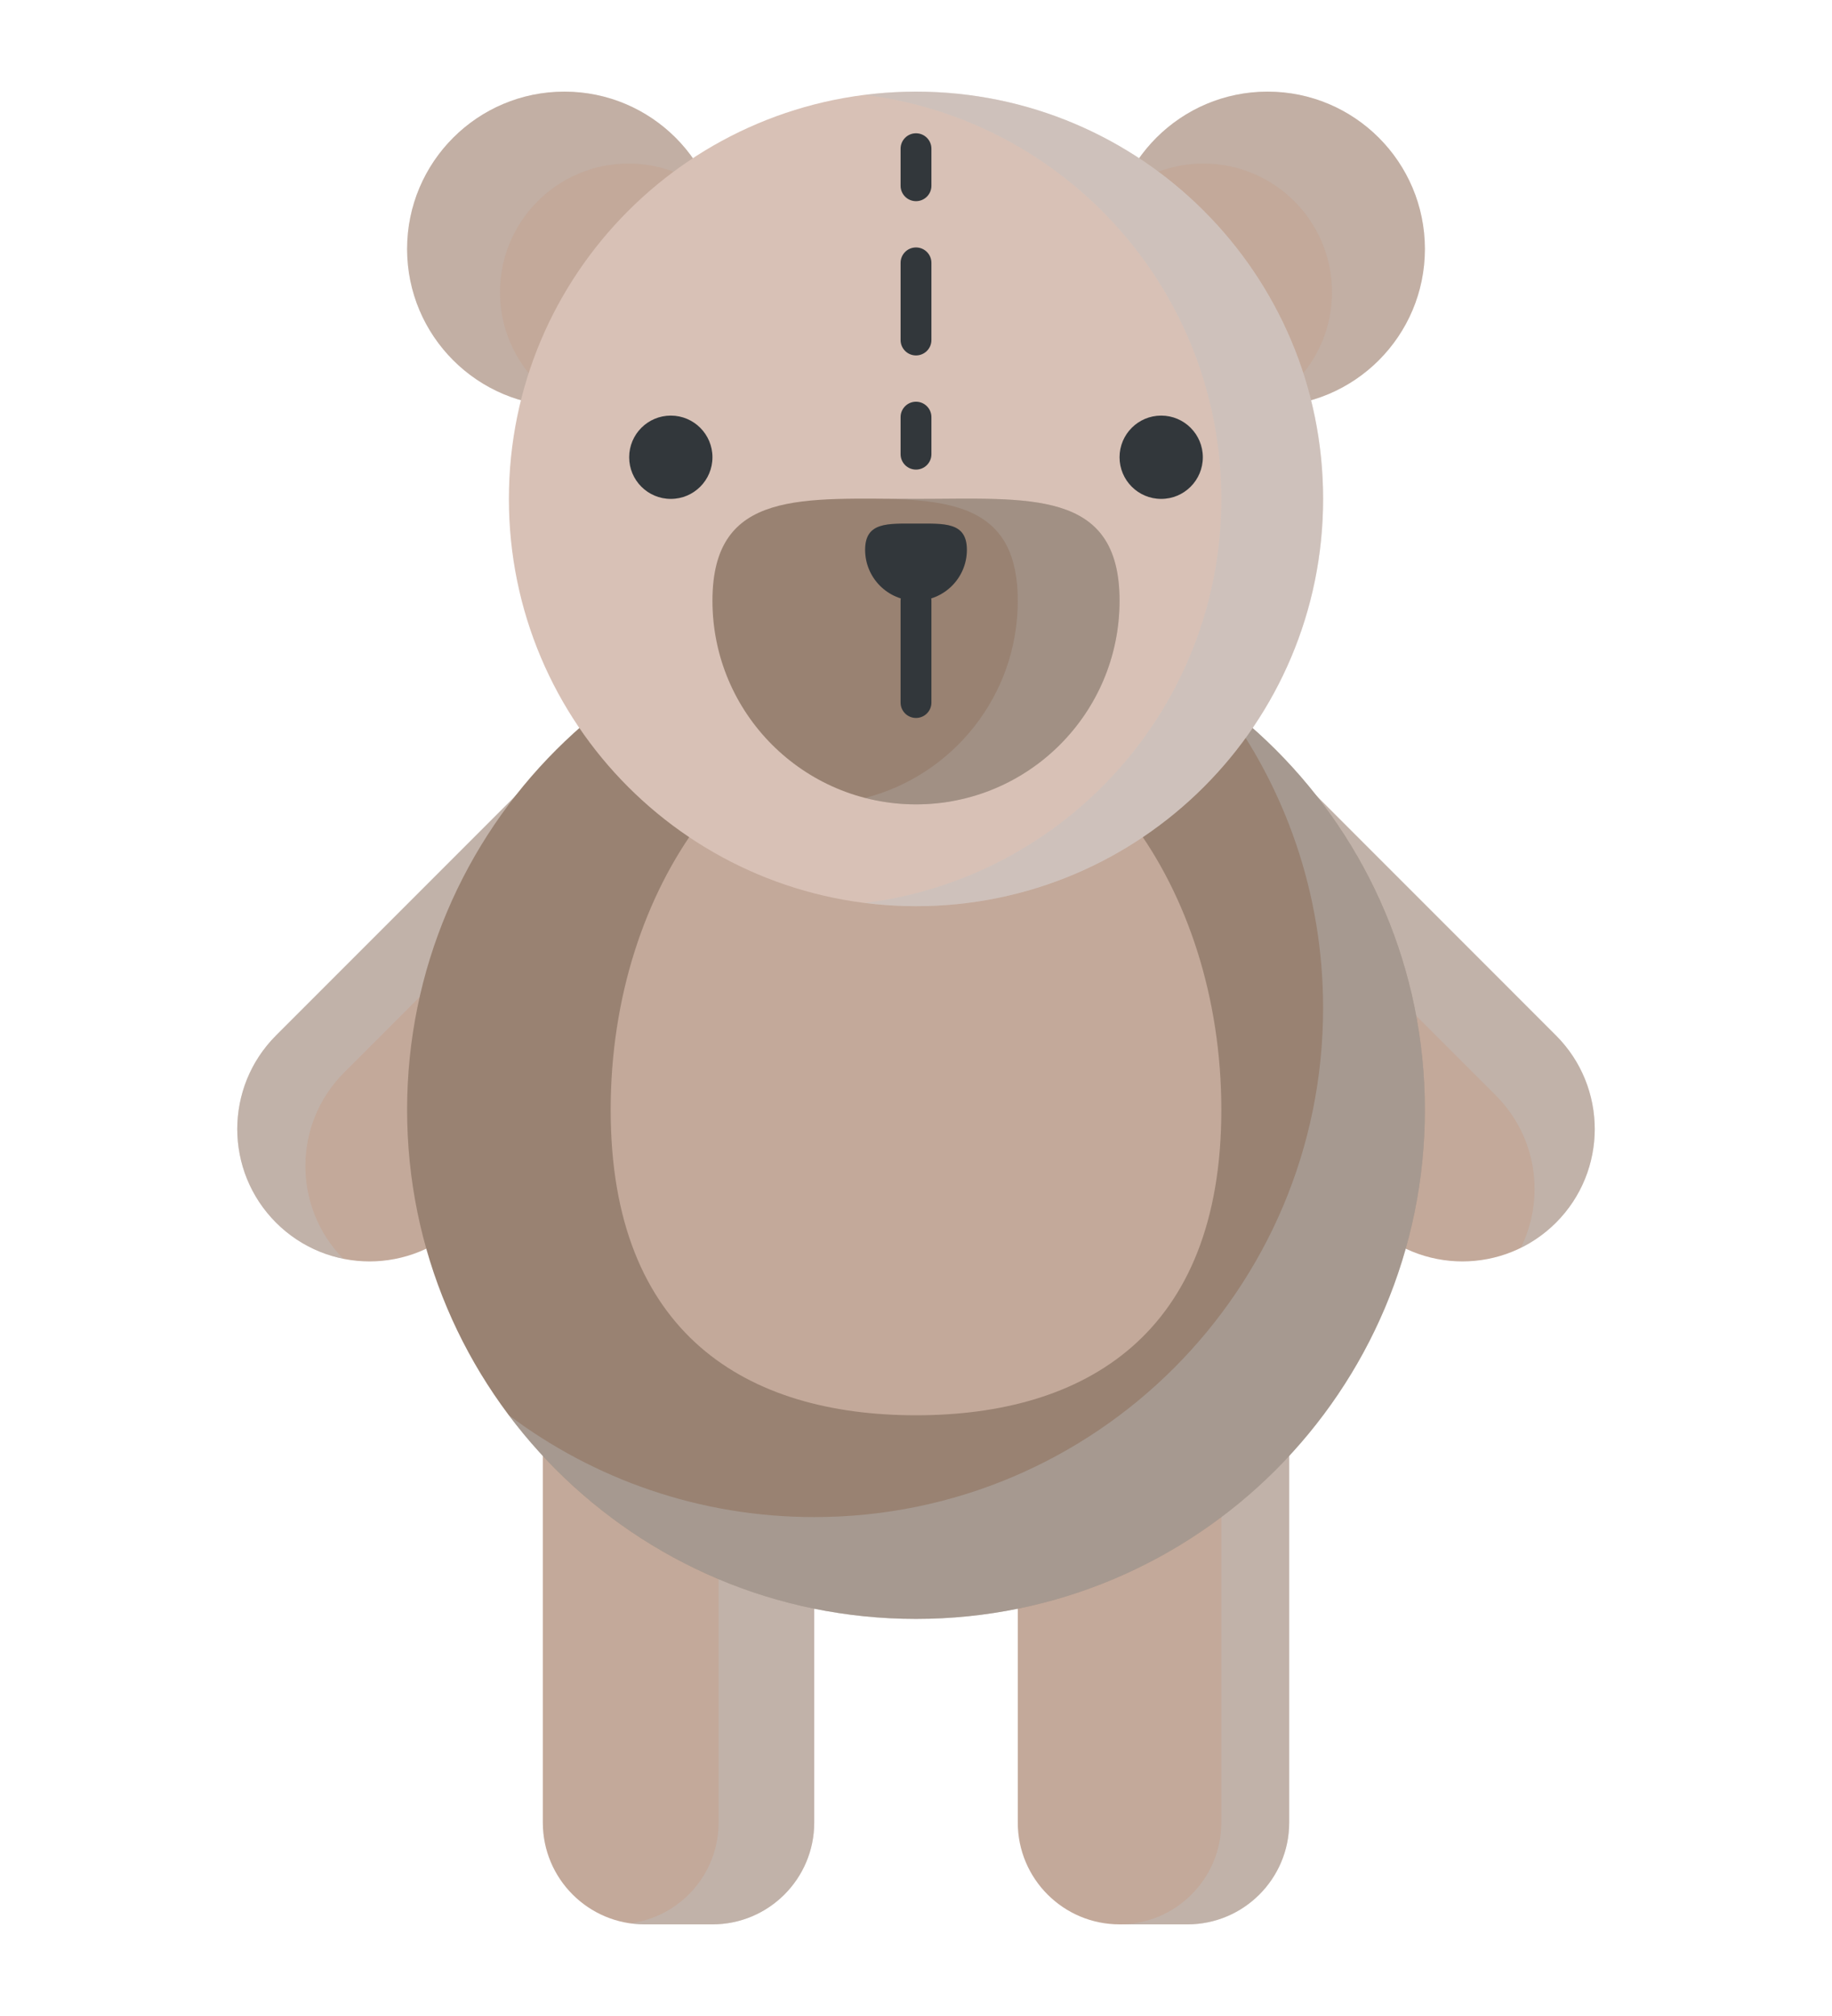
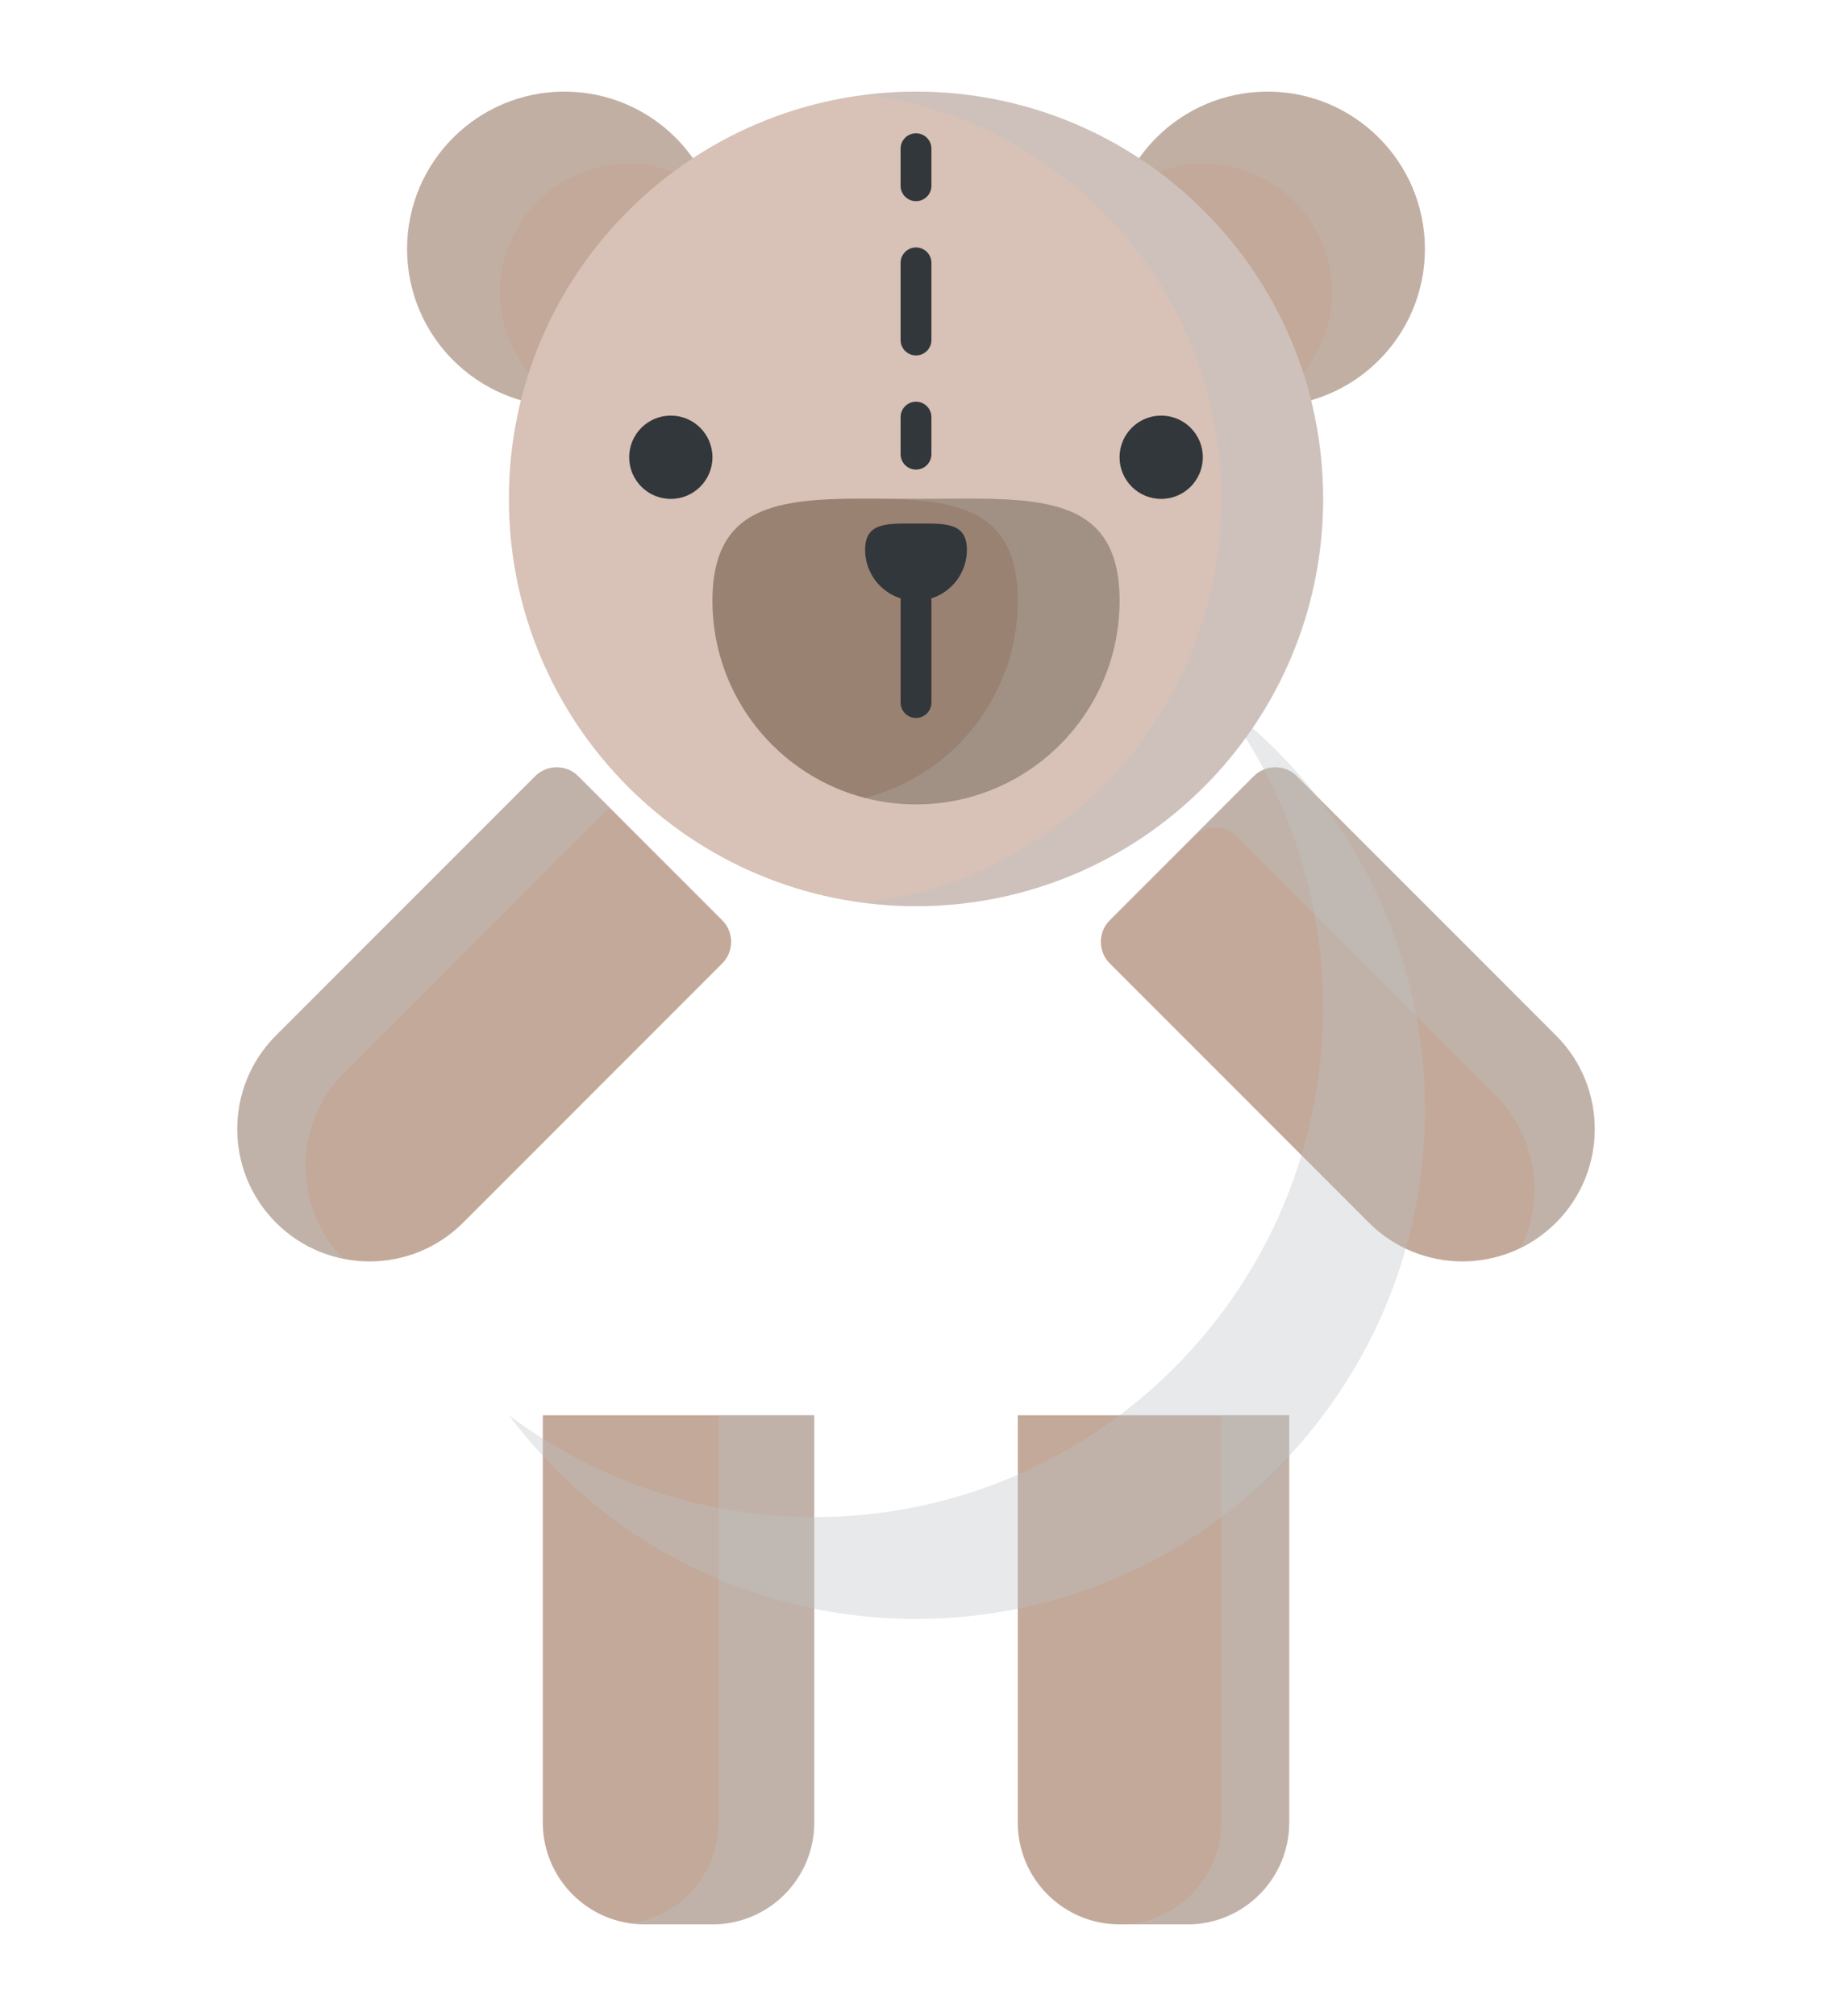
<svg xmlns="http://www.w3.org/2000/svg" width="200" height="220" viewBox="0 0 200 220" fill="none">
  <g filter="url(#filter0_d)">
    <path d="M149.439 133.424L121.155 105.138C119.853 103.836 119.853 101.726 121.155 100.425L136.869 84.712C138.17 83.41 140.281 83.41 141.583 84.712L169.867 112.998C175.507 118.639 175.507 127.784 169.867 133.425C164.226 139.065 155.08 139.065 149.439 133.424Z" fill="#C3A99A" />
    <g opacity="0.6">
      <path opacity="0.6" d="M169.867 112.997L141.583 84.71C140.281 83.409 138.17 83.409 136.869 84.71L121.155 100.424L130.314 91.265C131.616 89.963 133.726 89.963 135.028 91.265L163.312 119.551C167.805 124.044 168.706 130.756 166.042 136.153C167.421 135.472 168.719 134.57 169.866 133.423C175.507 127.783 175.507 118.638 169.867 112.997Z" fill="#BDC3C7" />
    </g>
    <path d="M50.561 133.424L78.845 105.138C80.147 103.836 80.147 101.726 78.845 100.425L63.131 84.711C61.83 83.409 59.719 83.409 58.418 84.711L30.133 112.997C24.493 118.638 24.493 127.783 30.133 133.424C35.775 139.065 44.92 139.065 50.561 133.424Z" fill="#C3A99A" />
    <g opacity="0.6">
      <path opacity="0.6" d="M37.564 117.04L65.848 88.754C66.079 88.522 66.344 88.346 66.618 88.197L63.131 84.71C61.83 83.409 59.719 83.409 58.418 84.71L30.133 112.997C24.493 118.638 24.493 127.782 30.133 133.424C32.218 135.508 34.781 136.816 37.468 137.36C31.929 131.712 31.958 122.646 37.564 117.04Z" fill="#BDC3C7" />
    </g>
    <path d="M77.778 210H70.37C64.234 210 59.259 205.025 59.259 198.889V154.444H88.889V198.889C88.889 205.025 83.915 210 77.778 210Z" fill="#C3A99A" />
    <g opacity="0.6">
      <path opacity="0.6" d="M78.451 154.444V198.889C78.451 204.51 74.273 209.144 68.855 209.885C69.352 209.953 69.855 210 70.37 210H77.778C83.915 210 88.889 205.025 88.889 198.889V154.444H78.451Z" fill="#BDC3C7" />
    </g>
    <path d="M129.63 210H122.222C116.085 210 111.111 205.025 111.111 198.889V154.444H140.741V198.889C140.741 205.025 135.766 210 129.63 210Z" fill="#C3A99A" />
    <g opacity="0.6">
      <path opacity="0.6" d="M133.333 154.444V198.889C133.333 205.025 128.359 210 122.222 210H129.63C135.766 210 140.741 205.025 140.741 198.889V154.444H133.333Z" fill="#BDC3C7" />
    </g>
-     <path d="M100 176.667C130.683 176.667 155.556 151.794 155.556 121.111C155.556 90.429 130.683 65.556 100 65.556C69.317 65.556 44.444 90.429 44.444 121.111C44.444 151.794 69.317 176.667 100 176.667Z" fill="#998272" />
    <g opacity="0.6">
      <path opacity="0.6" d="M133.333 76.667C140.308 85.952 144.444 97.493 144.444 110C144.444 140.682 119.571 165.556 88.889 165.556C76.381 165.556 64.84 161.42 55.556 154.445C65.692 167.937 81.826 176.667 100 176.667C130.682 176.667 155.556 151.793 155.556 121.111C155.556 102.936 146.826 86.802 133.333 76.667Z" fill="#BDC3C7" />
    </g>
-     <path d="M66.667 121.111C66.667 96.565 81.591 76.667 100 76.667C118.41 76.667 133.333 96.565 133.333 121.111C133.333 145.657 118.41 154.445 100 154.445C81.591 154.445 66.667 145.657 66.667 121.111Z" fill="#C3A99A" />
    <path d="M61.616 44.343C71.1 44.343 78.788 36.655 78.788 27.172C78.788 17.688 71.1 10 61.616 10C52.133 10 44.444 17.688 44.444 27.172C44.444 36.655 52.133 44.343 61.616 44.343Z" fill="#C3A99A" />
    <path d="M138.384 44.343C147.868 44.343 155.556 36.655 155.556 27.172C155.556 17.688 147.868 10 138.384 10C128.9 10 121.212 17.688 121.212 27.172C121.212 36.655 128.9 44.343 138.384 44.343Z" fill="#C3A99A" />
    <g opacity="0.6">
      <g opacity="0.6">
        <path opacity="0.6" d="M54.587 31.886C54.587 24.133 60.871 17.849 68.624 17.849C72.098 17.849 75.272 19.118 77.723 21.209C75.3 14.665 69.003 10 61.616 10C52.133 10 44.444 17.688 44.444 27.172C44.444 36.655 52.133 44.343 61.616 44.343C61.793 44.343 61.968 44.335 62.143 44.33C57.655 41.988 54.587 37.299 54.587 31.886Z" fill="#BDC3C7" />
      </g>
      <g opacity="0.6">
        <path opacity="0.6" d="M138.384 10C130.997 10 124.701 14.665 122.277 21.209C124.729 19.118 127.902 17.849 131.376 17.849C139.129 17.849 145.413 24.133 145.413 31.886C145.413 37.299 142.344 41.988 137.855 44.33C138.031 44.335 138.206 44.343 138.383 44.343C147.867 44.343 155.555 36.655 155.555 27.172C155.556 17.688 147.867 10 138.384 10Z" fill="#BDC3C7" />
      </g>
    </g>
    <path d="M100 98.889C124.546 98.889 144.444 78.99 144.444 54.444C144.444 29.898 124.546 10 100 10C75.454 10 55.556 29.898 55.556 54.444C55.556 78.99 75.454 98.889 100 98.889Z" fill="#D8C1B6" />
    <g opacity="0.6">
      <path opacity="0.6" d="M100 10C98.117 10 96.266 10.131 94.445 10.358C116.366 13.094 133.333 31.781 133.333 54.444C133.333 77.108 116.366 95.795 94.445 98.531C96.266 98.758 98.117 98.889 100 98.889C124.546 98.889 144.444 78.991 144.444 54.444C144.444 29.898 124.546 10 100 10Z" fill="#BDC3C7" />
    </g>
    <path d="M122.222 65.556C122.222 77.828 112.273 87.778 100 87.778C87.727 87.778 77.778 77.828 77.778 65.556C77.778 53.283 87.727 54.444 100 54.444C112.273 54.444 122.222 53.283 122.222 65.556Z" fill="#998272" />
    <g opacity="0.6">
      <g opacity="0.6">
-         <path opacity="0.6" d="M94.445 54.415C94.458 54.415 94.472 54.415 94.486 54.415C94.472 54.416 94.458 54.415 94.445 54.415Z" fill="#BDC3C7" />
-       </g>
+         </g>
      <g opacity="0.6">
        <path opacity="0.6" d="M100 54.444C98.472 54.444 96.979 54.426 95.537 54.419C104.562 54.485 111.111 55.599 111.111 65.556C111.111 75.91 104.029 84.611 94.445 87.078C96.22 87.535 98.082 87.778 100 87.778C112.273 87.778 122.222 77.828 122.222 65.556C122.222 53.283 112.273 54.444 100 54.444Z" fill="#BDC3C7" />
      </g>
      <g opacity="0.6">
        <path opacity="0.6" d="M93.352 54.419C93.706 54.417 94.057 54.416 94.403 54.416C94.05 54.415 93.699 54.416 93.352 54.419Z" fill="#BDC3C7" />
      </g>
    </g>
    <path d="M73.232 54.444C75.743 54.444 77.778 52.409 77.778 49.899C77.778 47.389 75.743 45.353 73.232 45.353C70.722 45.353 68.687 47.389 68.687 49.899C68.687 52.409 70.722 54.444 73.232 54.444Z" fill="#32373B" />
    <path d="M126.768 54.444C129.278 54.444 131.313 52.409 131.313 49.899C131.313 47.389 129.278 45.353 126.768 45.353C124.257 45.353 122.222 47.389 122.222 49.899C122.222 52.409 124.257 54.444 126.768 54.444Z" fill="#32373B" />
    <path d="M94.445 60C94.445 56.932 96.932 57.138 100 57.138C103.068 57.138 105.556 56.932 105.556 60C105.556 63.068 103.068 65.556 100 65.556C96.932 65.556 94.445 63.068 94.445 60Z" fill="#32373B" />
-     <path d="M100 78.35C99.07 78.35 98.317 77.597 98.317 76.667V65.556C98.317 64.626 99.07 63.872 100 63.872C100.93 63.872 101.684 64.626 101.684 65.556V76.667C101.684 77.597 100.93 78.35 100 78.35Z" fill="#32373B" />
+     <path d="M100 78.35C99.07 78.35 98.317 77.597 98.317 76.667V65.556C98.317 64.626 99.07 63.872 100 63.872C100.93 63.872 101.684 64.626 101.684 65.556V76.667C101.684 77.597 100.93 78.35 100 78.35" fill="#32373B" />
    <path d="M100 21.953C99.07 21.953 98.317 21.199 98.317 20.269V16.229C98.317 15.299 99.07 14.545 100 14.545C100.93 14.545 101.684 15.299 101.684 16.229V20.269C101.684 21.199 100.93 21.953 100 21.953Z" fill="#32373B" />
    <path d="M100 38.788C99.07 38.788 98.317 38.034 98.317 37.104V28.687C98.317 27.757 99.07 27.003 100 27.003C100.93 27.003 101.684 27.757 101.684 28.687V37.104C101.684 38.034 100.93 38.788 100 38.788Z" fill="#32373B" />
    <path d="M100 51.246C99.07 51.246 98.317 50.492 98.317 49.562V45.522C98.317 44.592 99.07 43.838 100 43.838C100.93 43.838 101.684 44.592 101.684 45.522V49.562C101.684 50.492 100.93 51.246 100 51.246Z" fill="#32373B" />
  </g>
  <defs>
    <filter id="filter0_d" x="-10" y="0" width="220" height="220" filterUnits="userSpaceOnUse" color-interpolation-filters="sRGB">
      <feFlood flood-opacity="0" result="BackgroundImageFix" />
      <feColorMatrix in="SourceAlpha" type="matrix" values="0 0 0 0 0 0 0 0 0 0 0 0 0 0 0 0 0 0 127 0" />
      <feOffset />
      <feGaussianBlur stdDeviation="5" />
      <feColorMatrix type="matrix" values="0 0 0 0 0 0 0 0 0 0 0 0 0 0 0 0 0 0 0.25 0" />
      <feBlend mode="normal" in2="BackgroundImageFix" result="effect1_dropShadow" />
      <feBlend mode="normal" in="SourceGraphic" in2="effect1_dropShadow" result="shape" />
    </filter>
  </defs>
</svg>